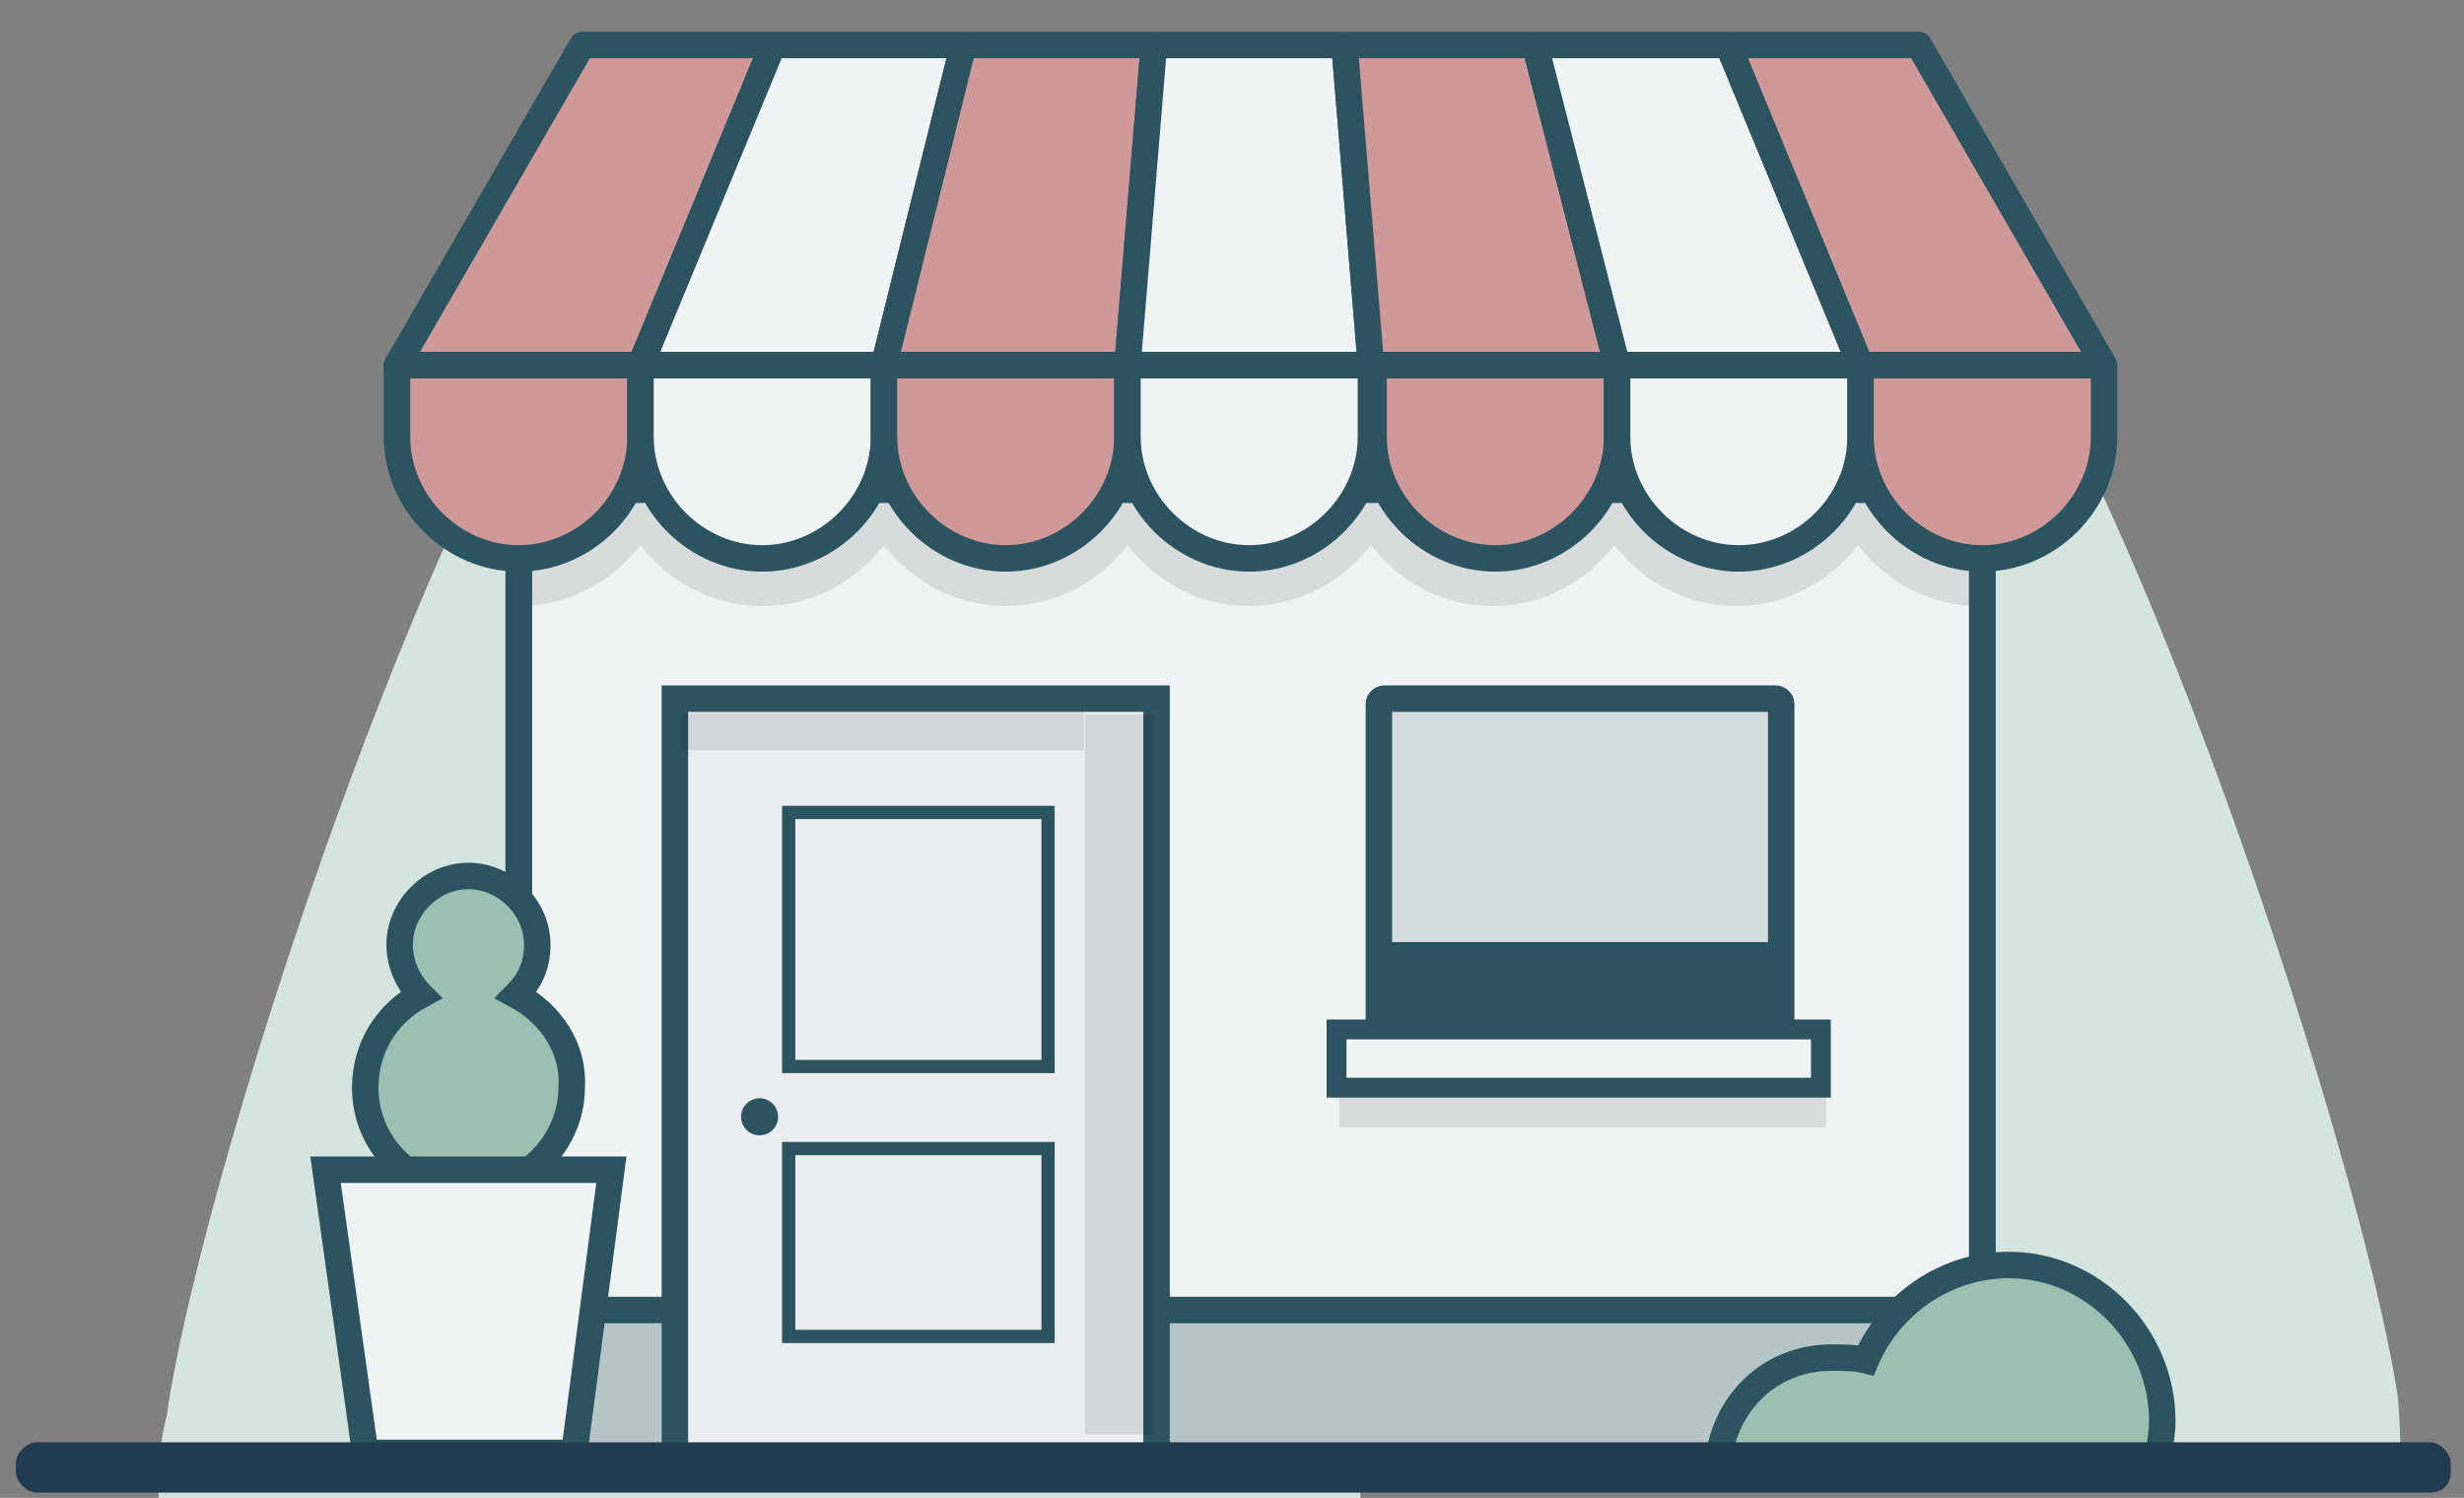
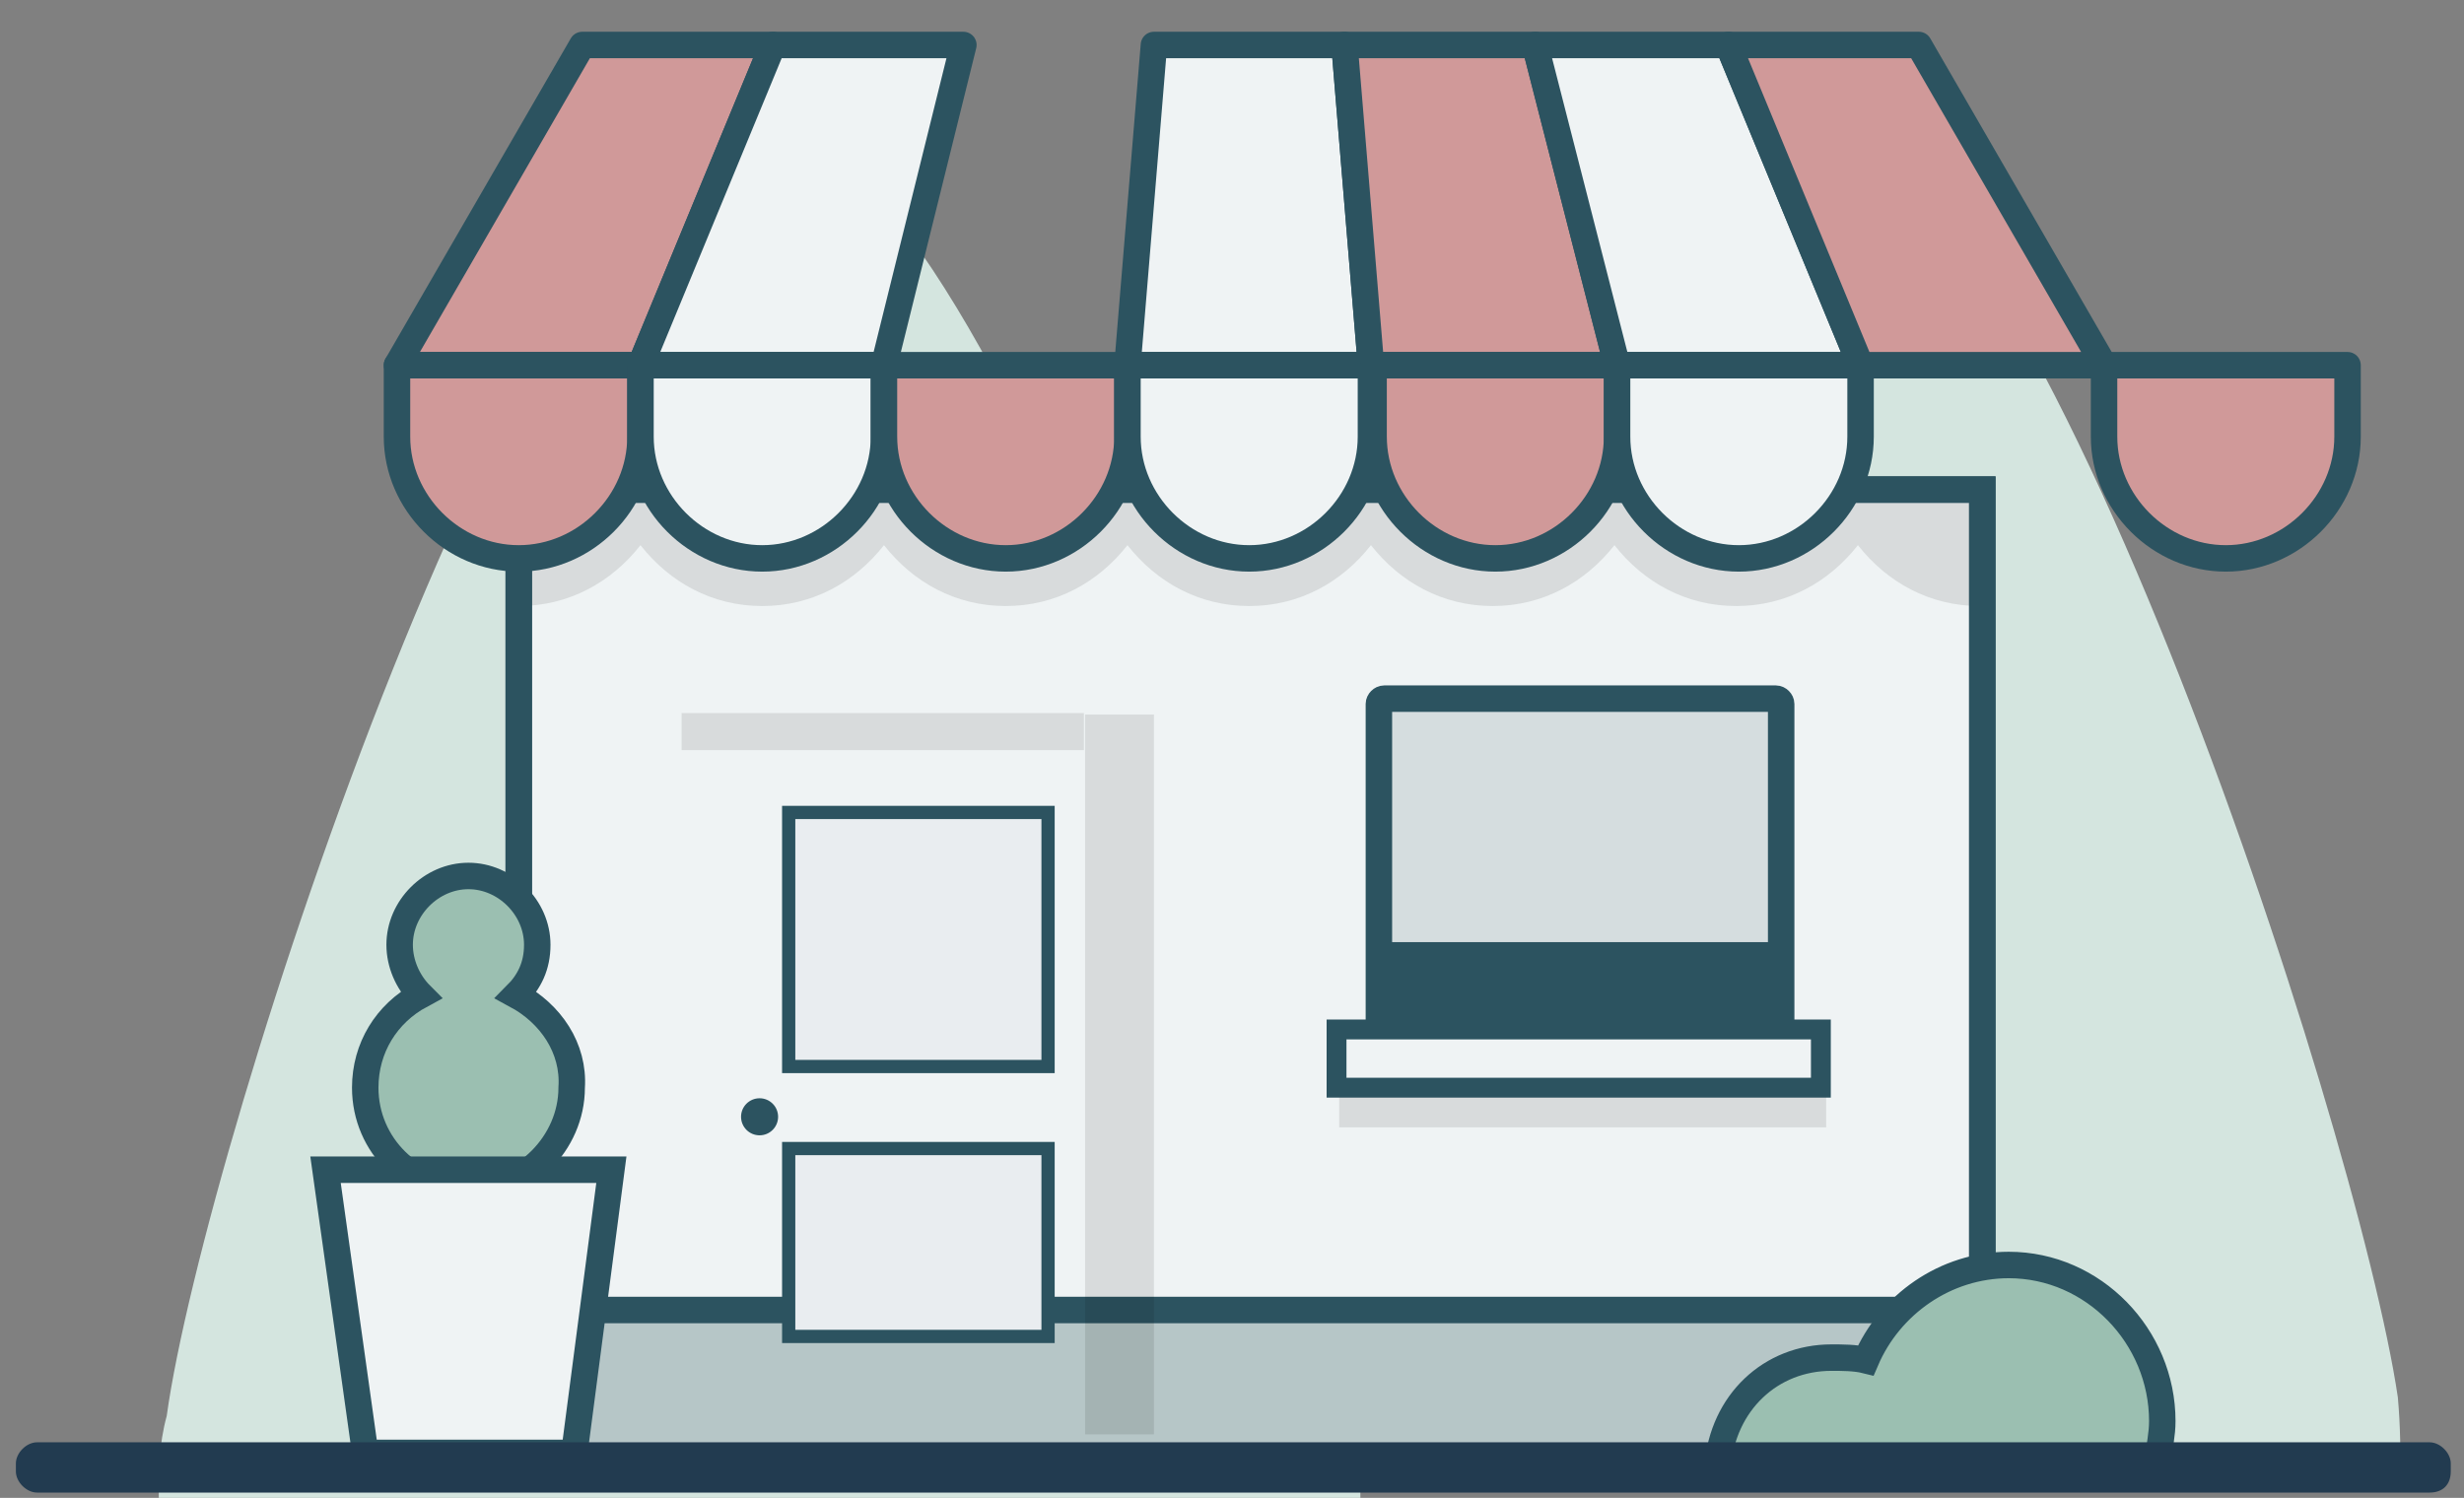
<svg xmlns="http://www.w3.org/2000/svg" version="1.1" id="Слой_1" x="0px" y="0px" viewBox="0 0 93.1 56.6" style="enable-background:new 0 0 93.1 56.6;" xml:space="preserve">
  <rect x="0" y="0" width="93.1" height="56.6" fill="#808080" stroke="none" />
  <style type="text/css">
	.st0{fill:#D4E5DF;}
	.st1{fill:#EFF3F4;stroke:#2C5360;stroke-miterlimit:10;}
	.st2{fill:#B6C6C7;stroke:#2C5360;stroke-miterlimit:10;}
	.st3{opacity:0.1;}
	.st4{fill:#D5DDDF;stroke:#2C5360;stroke-miterlimit:10;}
	.st5{fill:#2C5360;stroke:#2C5360;stroke-miterlimit:10;}
	.st6{fill:#EFF3F4;stroke:#2C5360;stroke-width:0.75;stroke-miterlimit:10;}
	.st7{fill:#D09999;stroke:#2C5360;stroke-linecap:round;stroke-linejoin:round;stroke-miterlimit:10;}
	.st8{fill:#EFF3F4;stroke:#2C5360;stroke-linecap:round;stroke-linejoin:round;stroke-miterlimit:10;}
	.st9{fill:none;stroke:#2C5360;stroke-miterlimit:10;}
	.st10{fill:#9BBFB1;stroke:#2C5360;stroke-miterlimit:10;}
	.st11{fill:#E9EDF0;stroke:#2C5360;stroke-miterlimit:10;}
	.st12{fill:#E9EDF0;stroke:#2C5360;stroke-width:0.5;stroke-miterlimit:10;}
	.st13{fill:#2C5360;}
	.st14{fill:#223B50;}
</style>
  <path class="st0" d="M90.7,55.9c0-1,0-2-0.1-3.1C89.1,42.6,76.6,4,68,4c-8.6,0-21.1,38.6-22.5,48.8c-0.1,1-0.2,2.1-0.1,3.1H90.7z" />
  <path class="st0" d="M51.4,56.6c0-1,0-2-0.1-3.1c-1.5-10.2-14-48.8-22.5-48.8c-8.6,0-21.1,38.6-22.5,48.8C6,54.6,6,55.6,6,56.6H51.4  z" />
  <rect x="19.6" y="18.5" class="st1" width="55.3" height="36.8" />
  <polygon class="st2" points="75.3,49.5 18.2,49.5 17.3,55.5 76.2,55.5 " />
  <g>
    <path class="st3" d="M69,42.6H50.6c0,0,0,0,0,0v-1.7c0,0,0,0,0,0H69c0,0,0,0,0,0L69,42.6C69,42.6,69,42.6,69,42.6z" />
    <path class="st4" d="M67.3,38.3H52.1V26.6c0-0.1,0.1-0.2,0.2-0.2h14.8c0.1,0,0.2,0.1,0.2,0.2V38.3z" />
    <rect x="52.9" y="36.1" class="st5" width="14.2" height="1.8" />
    <path class="st6" d="M68.8,41.1H50.5c0,0,0,0,0,0v-2.2c0,0,0,0,0,0h18.3c0,0,0,0,0,0L68.8,41.1C68.8,41.1,68.8,41.1,68.8,41.1z" />
  </g>
  <path class="st3" d="M19.6,22.9c1.9,0,3.5-0.9,4.6-2.3c1.1,1.4,2.7,2.3,4.6,2.3s3.5-0.9,4.6-2.3c1.1,1.4,2.7,2.3,4.6,2.3  c1.9,0,3.5-0.9,4.6-2.3c1.1,1.4,2.7,2.3,4.6,2.3s3.5-0.9,4.6-2.3c1.1,1.4,2.7,2.3,4.6,2.3c1.9,0,3.5-0.9,4.6-2.3  c1.1,1.4,2.7,2.3,4.6,2.3s3.5-0.9,4.6-2.3c1.1,1.4,2.7,2.3,4.6,2.3V19H19.6V22.9z" />
  <polygon class="st7" points="29.2,1.7 22,1.7 15,13.8 24.2,13.8 " />
  <polygon class="st8" points="36.4,1.7 29.2,1.7 24.2,13.8 33.4,13.8 " />
-   <polygon class="st7" points="43.6,1.7 36.4,1.7 33.4,13.8 42.6,13.8 " />
  <polygon class="st8" points="50.8,1.7 43.6,1.7 42.6,13.8 51.8,13.8 " />
  <polygon class="st7" points="58,1.7 50.8,1.7 51.8,13.8 61.1,13.8 " />
  <polygon class="st8" points="65.3,1.7 58,1.7 61.1,13.8 70.3,13.8 " />
  <polygon class="st7" points="72.5,1.7 65.3,1.7 70.3,13.8 79.5,13.8 " />
  <rect x="19.6" y="18.5" class="st9" width="55.3" height="36.8" />
  <path class="st7" d="M24.2,13.8H15v2.7c0,2.5,2.1,4.6,4.6,4.6h0c2.5,0,4.6-2.1,4.6-4.6V13.8z" />
  <path class="st10" d="M81.5,55.4c0.1-0.8,0.2-1.2,0.2-1.7c0-3.2-2.6-5.9-5.8-5.9c-2.4,0-4.5,1.5-5.4,3.6c-0.4-0.1-0.9-0.1-1.3-0.1  c-2.3,0-4.1,1.7-4.3,4.1H81.5z" />
  <path class="st8" d="M33.4,13.8h-9.2v2.7c0,2.5,2.1,4.6,4.6,4.6h0c2.5,0,4.6-2.1,4.6-4.6V13.8z" />
  <path class="st7" d="M42.6,13.8h-9.2v2.7c0,2.5,2.1,4.6,4.6,4.6h0c2.5,0,4.6-2.1,4.6-4.6V13.8z" />
  <path class="st8" d="M51.8,13.8h-9.2v2.7c0,2.5,2.1,4.6,4.6,4.6h0c2.5,0,4.6-2.1,4.6-4.6V13.8z" />
  <path class="st7" d="M61.1,13.8h-9.2v2.7c0,2.5,2.1,4.6,4.6,4.6h0c2.5,0,4.6-2.1,4.6-4.6V13.8z" />
  <path class="st8" d="M70.3,13.8h-9.2v2.7c0,2.5,2.1,4.6,4.6,4.6h0c2.5,0,4.6-2.1,4.6-4.6V13.8z" />
-   <path class="st7" d="M79.5,13.8h-9.2v2.7c0,2.5,2.1,4.6,4.6,4.6h0c2.5,0,4.6-2.1,4.6-4.6V13.8z" />
+   <path class="st7" d="M79.5,13.8v2.7c0,2.5,2.1,4.6,4.6,4.6h0c2.5,0,4.6-2.1,4.6-4.6V13.8z" />
  <g>
-     <rect x="25.5" y="26.4" class="st11" width="18.2" height="28.8" />
    <rect x="29.8" y="30.7" class="st12" width="9.8" height="9.6" />
    <rect x="29.8" y="43.4" class="st12" width="9.8" height="7.1" />
    <circle class="st13" cx="28.7" cy="42.2" r="0.7" />
  </g>
  <rect x="41" y="27" class="st3" width="2.6" height="27.2" />
  <rect x="32.7" y="20.1" transform="matrix(-1.684024e-10 1 -1 -1.684024e-10 61.054 -5.756)" class="st3" width="1.4" height="15.2" />
  <path class="st10" d="M19.5,37.6c0.5-0.5,0.8-1.1,0.8-1.9c0-1.4-1.2-2.6-2.6-2.6c-1.4,0-2.6,1.2-2.6,2.6c0,0.7,0.3,1.4,0.8,1.9  c-1.3,0.7-2.1,2-2.1,3.5c0,2.2,1.8,3.9,3.9,3.9s3.9-1.8,3.9-3.9C21.7,39.6,20.8,38.3,19.5,37.6z" />
  <polygon class="st1" points="21.7,54.9 13.8,54.9 12.3,44.2 23.1,44.2 " />
  <path class="st14" d="M91.8,56.4H1.4c-0.4,0-0.8-0.4-0.8-0.8v-0.3c0-0.4,0.4-0.8,0.8-0.8h90.4c0.4,0,0.8,0.4,0.8,0.8v0.3  C92.6,56.1,92.3,56.4,91.8,56.4z" />
</svg>